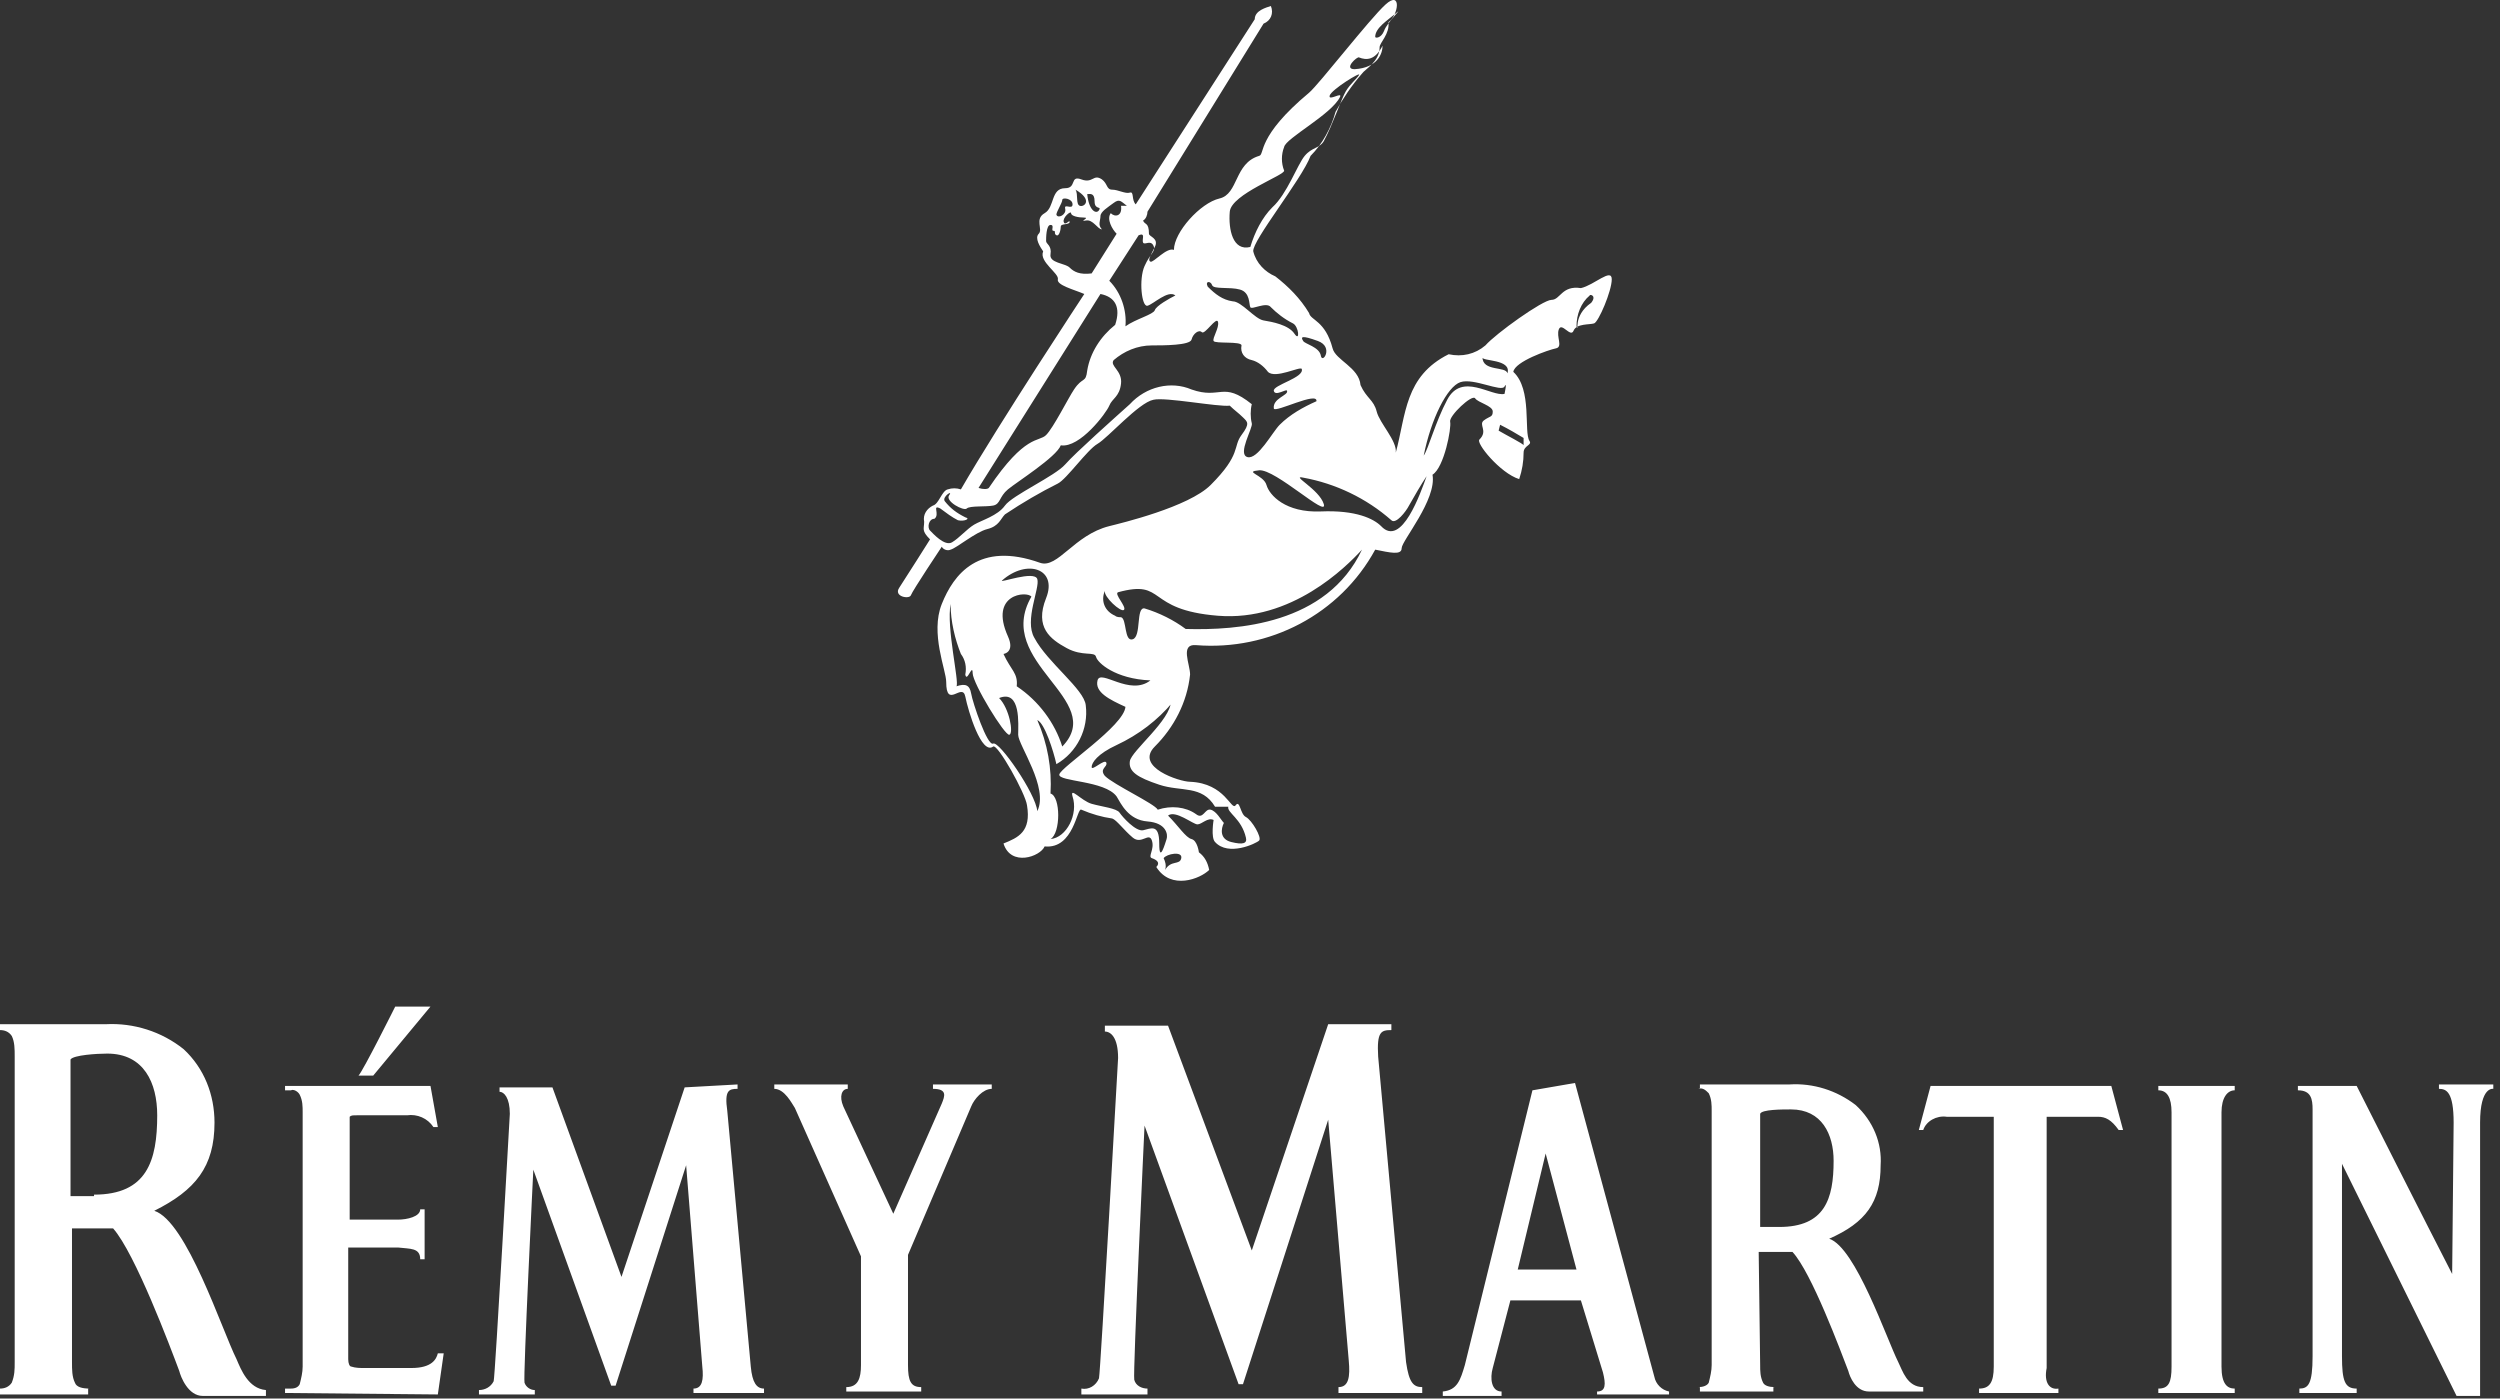
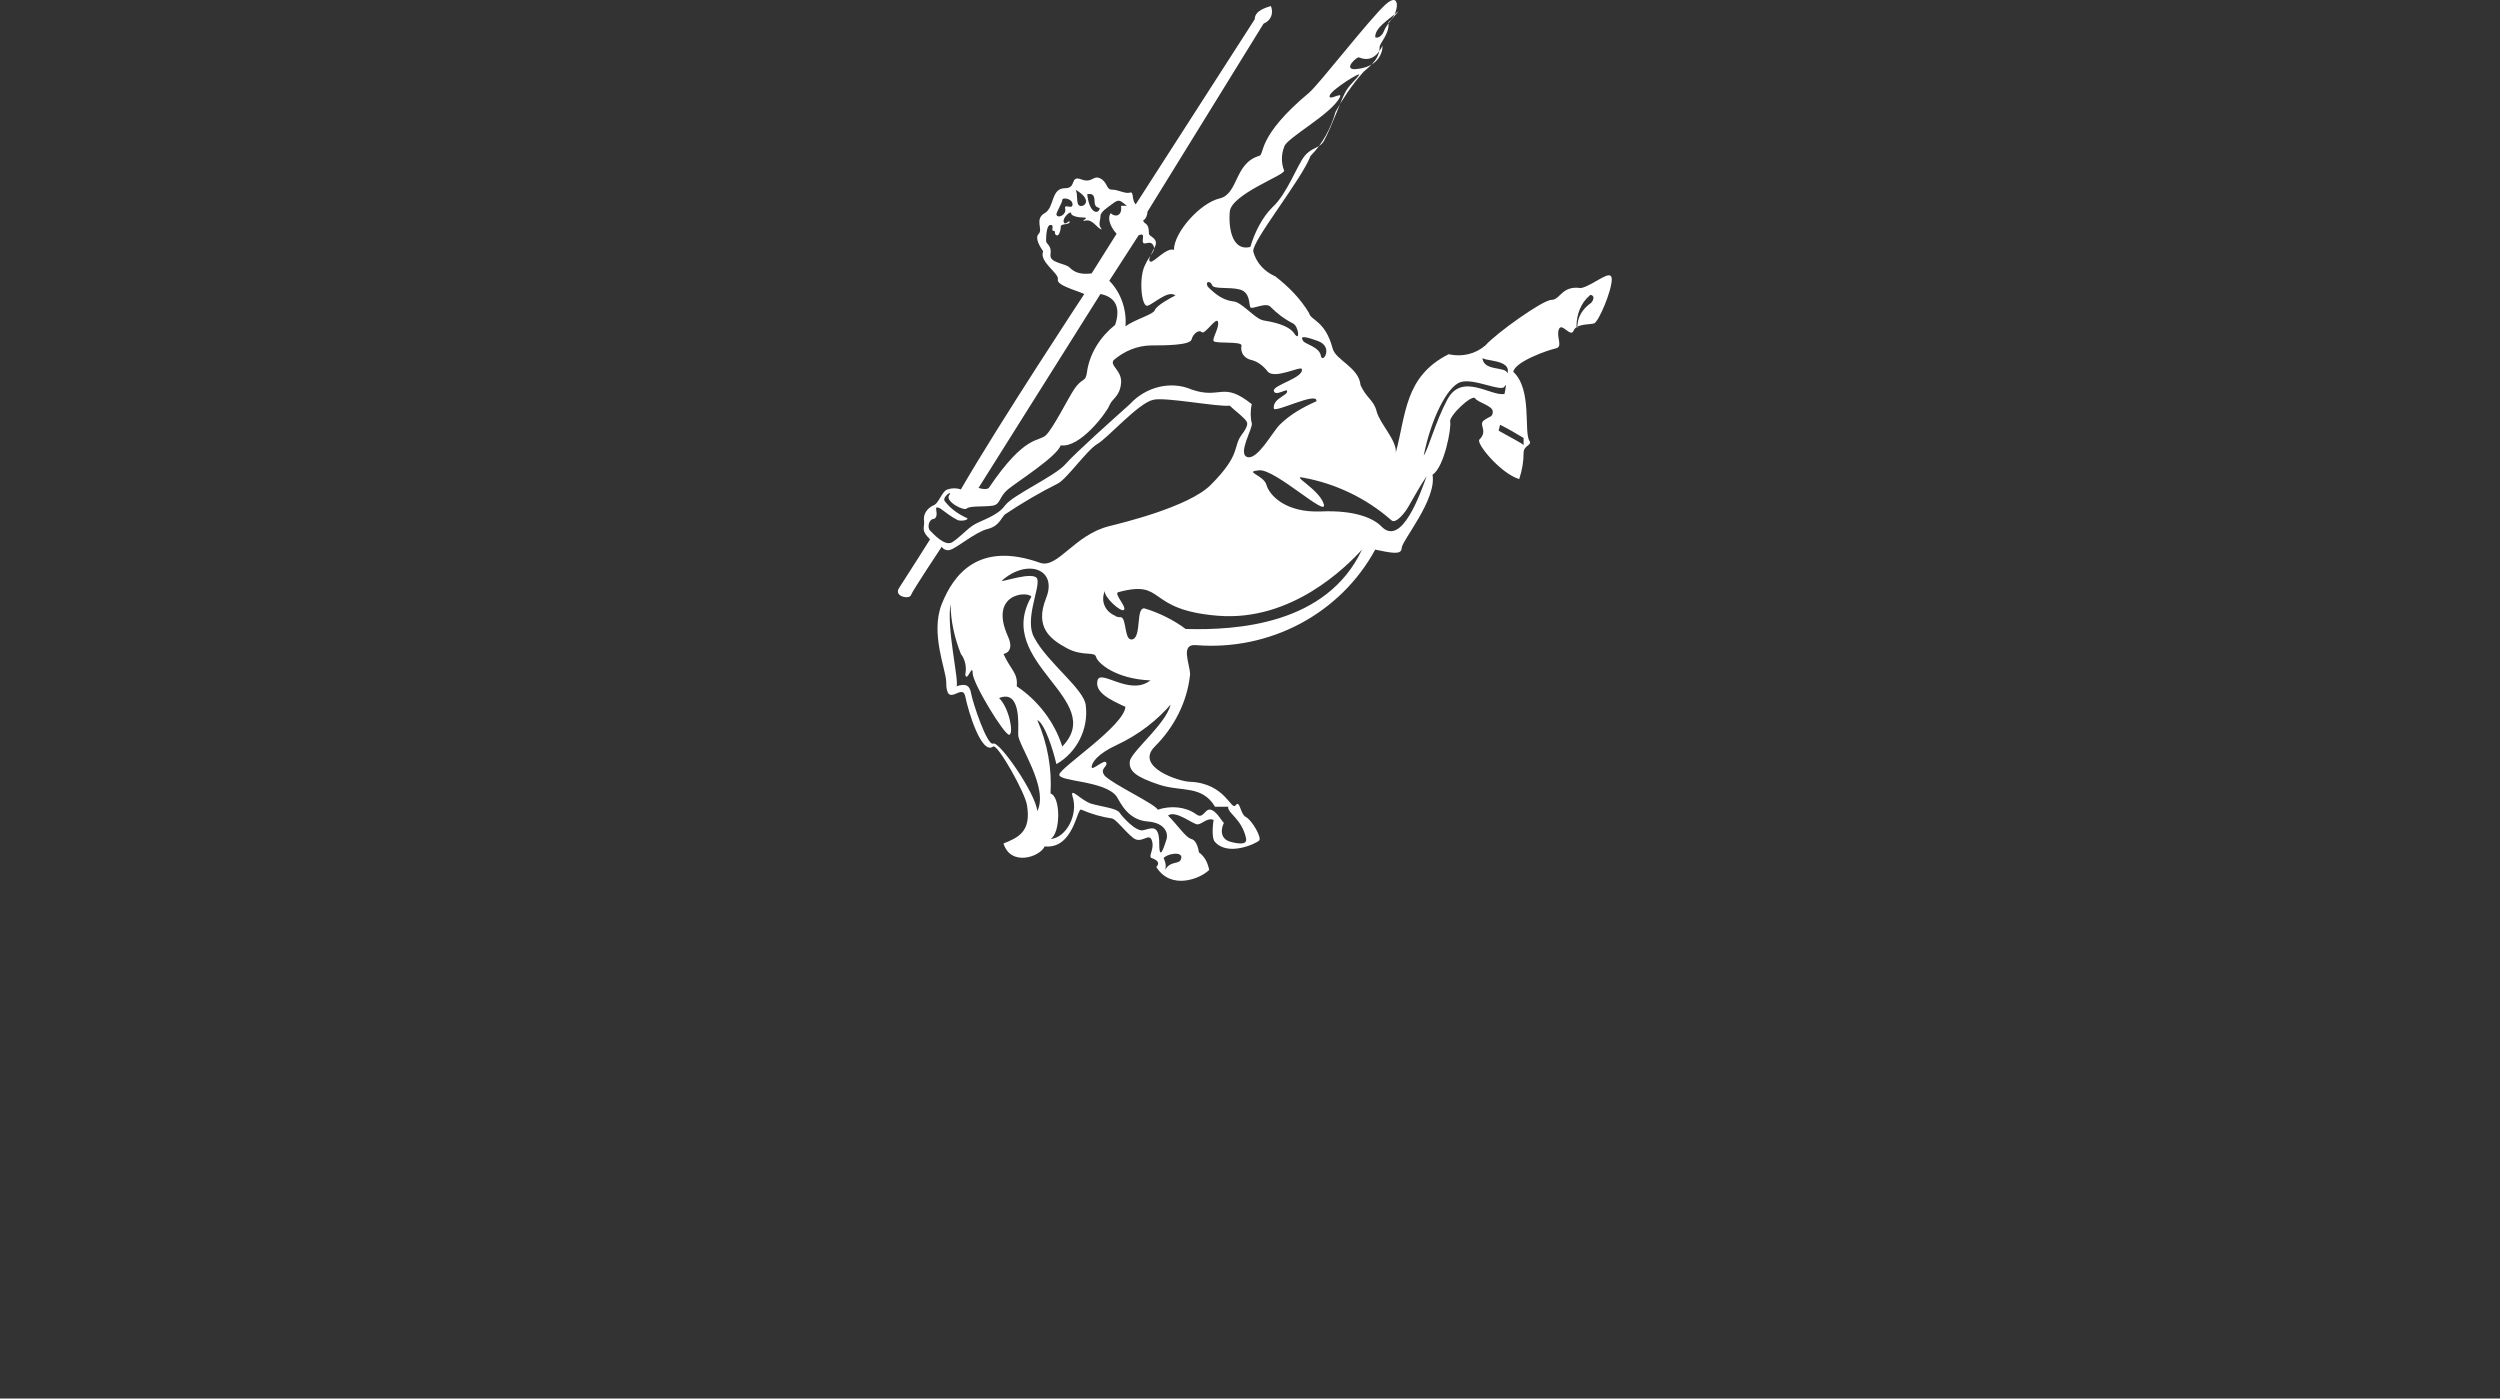
<svg xmlns="http://www.w3.org/2000/svg" width="202" height="113" viewBox="0 0 202 113" fill="none">
  <rect x="0" y="0" width="202" height="113" fill="#333333" stroke="none" />
-   <path d="M5.817 110.06C5.817 110.654 5.817 111.247 6.054 111.722C6.173 112.078 6.648 112.197 7.242 112.197H7.123V112.672H0V112.197C0.356 112.197 0.712 112.078 0.95 111.722C1.187 111.129 1.187 110.654 1.187 110.06V85.367C1.187 84.774 1.187 84.18 0.95 83.705C0.712 83.349 0.356 83.231 0 83.231V82.756H8.547C10.803 82.637 13.059 83.349 14.839 84.774C16.501 86.317 17.332 88.454 17.332 90.71C17.332 94.271 15.789 96.17 12.465 97.832C15.077 98.663 17.926 107.448 19.113 109.823C19.469 110.654 20.063 112.197 21.487 112.316V112.791H16.383C15.195 112.791 14.602 111.247 14.483 110.772C13.771 108.873 10.922 101.275 9.141 99.257H5.817V110.06ZM7.598 96.527C11.871 96.527 12.703 93.796 12.703 90.116C12.703 87.504 11.634 85.13 8.666 85.13C7.835 85.13 5.936 85.249 5.698 85.605V96.645H7.598V96.527ZM23.031 112.553V112.197H23.506C23.862 112.197 24.099 112.078 24.218 111.841C24.337 111.366 24.455 110.891 24.455 110.416V89.879C24.455 89.404 24.455 88.929 24.218 88.454C24.099 88.216 23.743 87.979 23.506 88.098H23.031V87.742H34.783L35.377 91.066H35.021C34.546 90.353 33.715 89.997 32.884 90.116H28.848C28.492 90.116 28.373 90.116 28.254 90.235C28.254 90.472 28.254 90.71 28.254 90.947V98.545H32.172C32.884 98.545 33.953 98.307 33.953 97.714H34.309V101.75H33.953C33.953 100.8 33.121 100.919 32.172 100.8H28.136V109.823C28.136 110.179 28.254 110.416 28.373 110.416C28.729 110.535 29.085 110.535 29.441 110.535H33.24C34.902 110.535 35.258 109.823 35.377 109.348H35.852L35.377 112.672L23.031 112.553ZM31.934 81.331H34.783L30.154 86.911H28.966C29.323 86.555 31.934 81.331 31.934 81.331ZM59.595 87.623V87.979C58.883 87.979 58.526 88.098 58.764 89.76L60.663 110.416C60.782 111.722 61.138 112.197 61.732 112.197V112.553H56.033V112.197C56.746 112.197 56.864 111.485 56.746 110.416L55.44 94.152L49.742 111.96H49.385L43.093 94.508C43.093 94.508 42.263 111.247 42.381 111.722C42.5 112.078 42.856 112.316 43.212 112.316V112.672H38.701V112.316C39.176 112.316 39.651 112.078 39.888 111.603C40.007 111.247 41.194 89.997 41.194 89.997C41.194 88.691 40.719 88.216 40.363 88.216V87.86H44.637L50.216 103.175L55.321 87.86L59.595 87.623ZM75.384 87.623H80.133V87.979C79.42 87.979 78.708 88.81 78.471 89.404L73.366 101.394V110.298C73.366 111.603 73.603 112.078 74.434 112.078V112.434H68.38V112.078C69.329 112.078 69.567 111.366 69.567 110.298V101.513L64.225 89.522C63.987 89.166 63.394 87.979 62.563 87.979V87.623H68.499V87.979C68.024 87.979 67.786 88.573 68.142 89.404L72.179 98.07L76.096 89.166C76.334 88.573 76.571 87.979 75.384 87.979V87.623ZM134.86 112.672H129.043V112.434C129.755 112.434 129.755 111.841 129.518 110.891L127.737 105.074H122.039L120.614 110.535C120.377 111.366 120.496 112.434 121.327 112.434V112.791H116.578V112.434C117.765 112.316 118.003 111.485 118.359 110.298L123.82 88.098L127.262 87.504L133.673 111.247C133.792 111.841 134.267 112.316 134.86 112.434V112.672ZM124.888 93.203L122.633 102.581H127.381L124.888 93.203ZM166.32 112.197V112.553H159.909V112.197C160.74 112.197 161.096 111.722 161.096 110.416V90.235H157.297C156.466 90.116 155.635 90.591 155.398 91.303H155.042L155.991 87.742H170.593L171.543 91.303H171.187C170.593 90.472 170.119 90.235 169.525 90.235H165.37V110.535C165.133 111.722 165.607 112.316 166.32 112.197ZM180.565 112.197V112.553H174.392V112.197C175.223 112.197 175.461 111.722 175.461 110.416V89.879C175.461 88.691 175.105 88.098 174.392 88.098V87.742H180.565V88.098C179.972 88.098 179.497 88.691 179.497 89.879V110.416C179.497 111.841 179.972 112.197 180.565 112.197ZM198.254 90.71C198.254 88.216 197.66 87.979 197.067 87.979V87.623H201.459V87.979C201.459 87.979 200.391 87.742 200.391 90.71V112.791H198.491L189.232 94.034V109.585C189.232 111.603 189.469 112.197 190.419 112.197V112.553H185.789V112.197C186.501 112.197 186.857 111.841 186.857 109.585V89.641C186.857 88.81 186.739 88.098 185.67 88.098V87.742H190.419C190.419 87.742 196.355 99.495 198.135 102.937L198.254 90.71ZM112.423 82.756V83.231C111.592 83.231 111.236 83.349 111.355 85.367L113.61 110.06C113.848 111.722 114.204 112.078 114.916 112.078V112.553H108.149V112.078C108.98 112.078 109.099 111.247 108.98 109.941L107.318 90.472L100.433 111.841H100.077L92.479 90.947C92.479 90.947 91.529 111.01 91.648 111.485C91.767 111.96 92.242 112.197 92.716 112.197V112.672H87.374V112.197C87.968 112.316 88.561 111.96 88.799 111.366C88.918 110.891 90.342 85.486 90.342 85.486C90.342 83.824 89.749 83.349 89.274 83.349V82.874H94.378L101.145 101.038L107.318 82.756H112.423ZM142.221 110.298C142.221 110.772 142.221 111.247 142.458 111.722C142.577 111.96 142.933 112.078 143.408 112.078H143.289V112.434H137.353V112.078H137.235C137.591 112.078 137.947 111.96 138.066 111.722C138.184 111.247 138.303 110.772 138.303 110.298V89.76C138.303 89.285 138.303 88.81 138.066 88.335C137.828 88.098 137.591 87.86 137.235 87.979H137.353V87.623H144.595C146.494 87.504 148.394 88.098 149.937 89.285C151.362 90.591 152.074 92.371 151.955 94.152C151.955 97.12 150.768 98.782 147.8 100.088C149.937 100.8 152.43 108.161 153.38 110.06C153.736 110.772 154.092 112.078 155.398 112.078V112.434H151.005C149.937 112.434 149.462 111.247 149.343 110.772C148.75 109.229 146.376 102.818 144.832 101.156H142.102L142.221 110.298ZM143.764 99.138C147.444 99.138 148.156 96.883 148.156 93.796C148.156 91.659 147.207 89.641 144.714 89.641C144.001 89.641 142.339 89.641 142.221 89.997V99.138H143.764Z" fill="white" />
  <path d="M81.082 68.154C82.269 67.679 83.338 67.204 82.982 65.067C82.863 64.117 80.608 60.081 80.251 60.319C79.302 61.031 78.233 57.469 77.996 56.282C77.758 55.095 76.453 57.351 76.453 55.095C76.453 54.145 75.147 51.177 76.096 48.803C77.046 46.429 79.064 43.698 84.05 45.479C85.475 45.954 86.781 43.224 89.63 42.511C90.579 42.274 96.04 40.968 97.821 39.187C100.314 36.694 99.602 36.101 100.314 35.151C101.026 34.201 100.789 34.083 100.433 33.726C100.077 33.37 99.721 33.133 99.365 32.777C98.415 32.895 94.141 32.064 93.191 32.302C92.004 32.539 89.511 35.388 88.68 35.863C87.849 36.338 86.187 38.712 85.475 39.069C84.05 39.781 82.626 40.612 81.201 41.562C80.845 41.918 80.726 42.511 79.776 42.749C78.827 42.986 77.284 44.292 76.809 44.411C76.571 44.529 76.215 44.411 76.096 44.173C76.096 44.173 73.722 47.735 73.603 48.091C73.485 48.447 72.179 48.209 72.654 47.497C73.128 46.785 75.147 43.58 75.147 43.58C74.434 42.867 74.672 42.749 74.672 42.155C74.553 41.562 74.909 41.087 75.384 40.849C75.859 40.73 76.096 39.662 76.571 39.543C76.927 39.425 77.284 39.425 77.64 39.543C80.726 34.201 87.612 23.754 87.612 23.754C86.781 23.398 85.356 23.042 85.475 22.567C85.594 22.092 83.931 21.142 84.288 20.311C84.05 19.955 83.575 19.243 83.931 18.887C84.288 18.531 83.575 17.7 84.406 17.225C85.237 16.75 84.881 15.207 86.068 15.207C87.018 15.207 86.424 14.138 87.374 14.495C88.324 14.851 88.324 14.02 89.036 14.495C89.511 14.851 89.392 15.325 89.867 15.325C90.342 15.325 90.936 15.682 91.292 15.563C91.648 15.444 91.41 16.157 91.767 16.513L101.383 1.555C101.383 0.842 102.332 0.605 102.688 0.486C102.926 1.08 102.688 1.673 102.095 1.911L92.716 17.106C92.716 17.344 92.598 17.7 92.36 17.819C92.479 18.175 92.835 17.937 92.835 18.887C92.835 19.124 93.666 19.243 93.31 19.955C92.954 20.668 92.716 21.024 92.954 21.142C93.191 21.261 94.26 19.955 94.853 20.193C94.853 18.768 96.99 16.394 98.534 16.038C100.077 15.682 99.721 13.189 101.739 12.595C102.214 12.476 101.501 11.052 105.775 7.49C106.606 6.778 110.642 1.555 111.948 0.367C113.254 -0.82 113.017 1.198 112.186 1.792C112.304 2.742 111.473 3.454 111.473 3.81C111.473 4.997 110.286 5.591 110.049 5.947C109.218 6.897 108.506 7.965 107.912 9.034C107.556 10.339 106.843 11.645 105.894 12.595C105.181 14.495 101.145 19.48 101.264 20.311C101.501 21.261 102.214 21.974 103.045 22.33C104.113 23.161 105.063 24.11 105.775 25.298C105.894 25.891 107.081 25.891 107.674 28.147C107.912 29.096 109.811 29.69 109.93 31.115C110.405 32.183 110.999 32.302 111.236 33.252C111.473 34.201 112.898 35.626 112.779 36.575C113.61 33.489 113.492 30.402 117.053 28.622C118.121 28.859 119.19 28.622 120.021 27.909C120.852 26.96 124.651 24.229 125.363 24.229C126.075 24.229 126.194 23.042 127.737 23.279C128.806 23.042 130.23 21.617 130.23 22.567C130.23 23.517 129.162 26.01 128.806 26.129C128.45 26.247 127.381 26.129 127.144 26.722C126.906 27.316 126.194 26.01 125.957 26.603C125.719 27.197 126.313 28.028 125.719 28.147C125.126 28.265 122.395 29.215 122.276 30.046C123.82 31.471 123.107 34.913 123.582 35.626C123.82 35.982 123.107 35.982 123.107 36.575C123.107 37.288 122.989 38 122.751 38.712C121.208 38.237 119.19 35.745 119.546 35.507C120.258 34.795 119.427 34.32 119.902 33.964C120.377 33.608 120.614 33.726 120.614 33.252C120.614 32.777 119.427 32.539 119.19 32.183C118.952 31.827 117.053 33.608 117.172 34.083C117.29 34.557 116.697 37.763 115.747 38.356C116.103 40.374 113.254 43.698 113.254 44.292C113.254 44.886 112.304 44.648 111.117 44.411C108.268 49.634 102.57 52.602 96.634 52.127C95.328 52.008 96.159 53.67 96.159 54.501C95.922 56.757 94.853 58.775 93.31 60.319C91.648 61.98 95.328 63.168 96.159 63.168C99.008 63.286 99.483 65.542 99.839 65.067C100.195 64.592 100.195 65.779 100.67 66.017C101.145 66.254 101.976 67.679 101.739 67.916C101.501 68.154 99.246 69.222 98.177 68.035C97.821 67.679 98.059 66.254 98.059 66.254C97.584 66.017 97.109 66.61 96.753 66.61C96.397 66.61 94.972 65.423 94.378 65.898C95.209 66.729 95.803 67.679 96.278 67.797C96.753 67.916 96.871 68.866 96.871 68.866C97.346 69.222 97.584 69.697 97.702 70.29C96.99 71.003 94.616 71.953 93.429 70.053C93.785 69.697 93.429 69.46 93.073 69.341C92.716 69.222 93.31 68.629 93.073 67.916C92.835 67.204 92.242 68.272 91.529 67.679C90.817 67.085 90.223 66.254 89.867 66.135C89.036 66.017 88.205 65.779 87.374 65.423C87.018 65.186 86.781 68.629 84.406 68.391C84.05 69.222 81.676 70.053 81.082 68.154ZM79.895 39.425C82.863 35.032 83.931 35.745 84.525 35.151C85.119 34.557 86.306 32.183 86.781 31.471C87.493 30.402 87.73 30.996 87.849 29.927C88.087 28.503 88.918 27.197 90.105 26.247C90.579 24.823 90.105 23.992 88.918 23.754L79.064 39.425C79.42 39.543 79.776 39.543 79.895 39.425ZM83.338 48.209C82.982 47.735 79.895 47.972 81.439 51.415C82.032 52.721 81.082 52.839 81.082 52.839C81.676 54.145 82.269 54.383 82.151 55.451C83.931 56.638 85.237 58.419 85.831 60.319C89.511 56.52 80.251 53.552 83.338 48.209ZM86.068 16.869C85.95 16.394 86.662 16.988 86.662 16.513C86.662 16.038 85.831 15.919 85.831 16.157C85.831 16.394 85.356 17.106 85.356 17.344C85.475 17.7 86.187 17.344 86.068 16.869ZM86.899 15.325C87.137 15.682 86.899 16.513 87.255 16.631C87.612 16.75 88.324 16.157 86.899 15.325ZM88.799 16.988C89.036 16.631 88.443 16.988 88.443 16.275C88.443 15.563 88.087 15.682 87.849 15.682C87.968 16.988 88.561 17.344 88.799 16.988ZM91.054 16.631C90.579 16.275 90.461 16.038 89.986 16.394C89.511 16.75 88.918 17.106 88.918 17.462C88.918 17.819 88.68 18.175 89.036 18.531C88.68 18.531 88.324 17.7 87.73 17.819C87.137 17.937 88.087 17.581 87.612 17.581C87.137 17.581 86.543 17.462 86.543 17.225C86.543 16.988 85.831 17.581 85.95 17.937C86.068 18.293 86.424 17.7 86.424 17.937C86.424 18.175 85.712 18.056 85.712 18.293C85.712 18.531 85.594 19.124 85.356 19.006C85.119 18.887 85.356 18.649 85.119 18.649C84.881 18.649 85.237 18.175 84.881 18.175C84.525 18.175 84.525 19.243 84.525 19.48C84.525 19.718 85 19.837 84.881 20.549C84.763 21.261 86.068 21.261 86.424 21.617C86.781 21.974 87.255 22.211 88.205 22.092L90.223 18.887C89.867 18.531 89.392 17.7 89.749 17.225C90.105 17.581 90.698 17.462 90.579 16.631H91.054ZM92.004 19.006L89.63 22.686C90.579 23.636 91.054 25.06 90.936 26.366C91.767 25.772 93.191 25.416 93.31 25.06C93.429 24.704 94.497 24.11 94.972 23.873C94.378 23.398 93.191 24.585 92.716 24.704C92.242 24.823 92.004 22.567 92.479 21.499C92.954 20.43 93.429 20.311 93.191 19.837C92.954 19.362 92.479 19.837 92.36 19.599C92.242 19.362 92.598 18.768 92.004 19.006ZM75.503 41.918C75.028 41.918 74.909 42.63 75.147 42.867C75.384 43.105 76.334 44.173 76.927 43.817C77.521 43.461 78.115 42.749 78.708 42.392C79.302 42.036 80.608 41.68 81.201 40.849C81.795 40.018 85.237 38.475 86.068 37.525C86.899 36.575 90.105 33.726 91.292 32.658C92.598 31.233 94.616 30.758 96.278 31.471C98.652 32.302 98.771 30.758 101.145 32.658C101.026 33.133 101.026 33.726 101.145 34.201C101.264 34.557 99.958 36.694 100.789 36.932C101.62 37.169 102.807 34.913 103.401 34.32C104.232 33.489 105.3 32.895 106.369 32.42C106.487 31.589 103.045 33.37 102.926 33.014C102.807 32.183 104.113 31.946 103.994 31.589C103.994 31.352 103.045 32.064 102.926 31.589C102.807 31.115 105.419 30.521 105.181 29.809C105.063 29.571 103.045 30.64 102.451 30.046C102.095 29.571 101.62 29.215 101.145 29.096C100.552 28.978 100.195 28.503 100.314 27.909C100.314 27.553 98.177 27.791 98.059 27.553C97.94 27.316 98.533 26.485 98.415 26.01C98.296 25.535 97.346 27.078 97.109 26.841C96.871 26.603 96.397 26.96 96.278 27.434C96.159 27.909 94.022 27.909 93.073 27.909C91.885 27.909 90.817 28.384 89.986 29.096C89.63 29.571 90.698 29.927 90.579 30.996C90.461 32.064 89.867 32.183 89.63 32.777C89.392 33.37 87.255 36.219 85.712 35.982C85.356 36.932 82.151 38.95 81.439 39.543C80.726 40.137 80.845 40.73 80.251 40.849C79.658 40.968 78.352 40.849 78.115 41.087C77.877 41.324 76.334 40.493 76.69 40.018C77.046 39.543 76.096 40.137 76.334 40.493C76.809 41.087 77.284 41.443 77.996 41.799C78.471 41.918 77.877 42.155 77.402 42.036C76.927 41.799 76.453 41.443 75.978 41.087C75.265 40.73 75.978 41.562 75.503 41.918ZM97.584 23.161C98.177 23.754 98.771 24.229 99.602 24.348C100.314 24.348 101.383 25.772 102.095 25.891C102.807 26.01 104.113 26.247 104.588 26.96C105.063 27.672 104.944 26.366 104.469 26.129C103.757 25.772 103.163 25.298 102.688 24.823C102.332 24.348 101.145 25.06 101.026 24.823C100.908 24.585 101.026 23.636 100.195 23.398C99.364 23.161 98.059 23.398 97.94 23.042C97.821 22.686 97.346 22.686 97.584 23.161ZM105.3 27.553C105.419 27.791 106.606 28.028 106.725 28.74C106.843 29.453 107.793 28.028 106.487 27.553C105.181 27.078 105.063 27.197 105.3 27.553ZM101.026 19.955C101.383 18.768 101.976 17.581 102.807 16.75C103.994 15.682 104.825 13.307 105.419 12.595C106.012 11.883 106.606 12.002 106.962 11.408C107.674 10.102 108.387 7.965 108.743 7.372C109.099 6.778 109.574 6.422 109.811 6.066C110.049 5.71 107.556 7.253 107.437 7.728C107.318 8.203 108.506 7.372 108.268 7.846C107.556 9.271 103.876 11.171 103.757 11.883C103.519 12.476 103.519 13.189 103.757 13.782C103.876 14.138 99.483 15.682 99.365 17.106C99.246 18.531 99.602 20.311 101.026 19.955ZM109.455 5.591C111.355 5.472 111.711 4.285 111.711 3.691C111.117 4.879 110.405 4.879 109.811 4.641C109.693 4.522 108.506 5.591 109.455 5.591ZM111.83 2.504C112.067 1.792 113.492 0.486 112.779 1.08C112.067 1.673 111.117 2.267 111.117 2.979C111.117 3.098 111.592 3.098 111.83 2.504ZM128.45 23.873C127.737 24.467 127.381 25.416 127.381 26.366C127.619 26.96 127.025 25.535 128.568 24.467C129.043 23.873 128.45 23.754 128.45 23.873ZM119.783 28.859C119.783 30.046 121.683 29.571 121.802 30.165C122.158 28.978 119.665 29.215 119.783 28.859ZM116.934 32.302C118.121 30.046 120.496 32.064 121.564 31.827C121.564 31.827 121.802 30.758 121.564 31.233C121.327 31.708 119.071 30.521 118.003 30.877C116.934 31.233 115.628 33.845 115.035 36.813C115.391 36.338 115.985 34.083 116.934 32.302ZM121.208 34.32L121.089 34.795C121.683 35.151 123.107 35.863 123.107 35.982V35.388C122.514 35.032 121.92 34.676 121.208 34.32ZM115.272 38.475C114.797 39.187 114.323 40.018 113.848 40.849C113.61 41.324 112.779 42.392 112.423 42.036C110.405 40.256 107.912 39.069 105.3 38.594C104.232 38.356 106.606 39.543 106.962 40.73C107.318 41.918 103.045 37.881 101.739 38C100.433 38.119 102.095 38.356 102.332 39.187C102.57 40.018 103.876 41.443 106.725 41.324C109.574 41.205 110.999 41.918 111.592 42.511C113.254 44.292 114.797 39.781 115.272 38.475ZM110.049 44.411C108.743 45.835 104.35 50.228 98.415 49.753C92.479 49.278 94.26 46.785 90.342 47.853C89.986 47.972 91.054 49.041 90.817 49.278C90.579 49.515 89.155 48.21 89.274 47.735C88.918 48.566 89.274 49.397 90.105 49.753C90.223 49.872 90.461 49.871 90.579 49.871C91.054 49.99 90.817 51.89 91.529 51.652C92.242 51.415 91.767 49.041 92.479 49.159C93.666 49.515 94.853 50.109 95.803 50.821C99.958 50.94 107.2 50.465 110.049 44.411ZM80.964 46.904C80.726 47.141 83.575 46.073 83.813 46.785C84.05 47.497 82.744 50.109 83.575 51.534C84.644 53.552 87.612 55.689 87.73 56.994C87.968 58.894 87.018 60.793 85.356 61.743C85.119 60.675 84.406 58.419 83.813 58.182C84.644 60.081 85 62.099 84.881 64.117C85.712 64.355 85.712 67.323 84.881 67.797C86.187 67.679 87.137 65.779 86.662 64.355C86.424 63.524 87.374 64.711 88.205 64.948C89.036 65.186 90.223 65.305 90.461 65.661C90.698 66.017 91.767 67.204 92.36 67.085C92.954 66.966 93.666 66.492 93.666 68.154C93.666 69.816 94.141 68.154 94.26 67.797C94.378 67.441 94.26 66.492 92.716 66.373C91.173 66.254 90.579 64.948 90.223 64.355C89.274 63.049 85.475 63.168 85.594 62.574C85.712 61.98 90.817 58.657 90.936 57.113C89.63 56.52 88.443 55.926 88.68 54.976C88.918 54.027 91.292 56.282 92.954 54.976C90.105 54.858 88.68 53.552 88.561 53.077C88.443 52.602 87.493 53.077 86.187 52.365C84.881 51.652 83.575 50.703 84.525 48.328C85.475 45.954 82.982 45.123 80.964 46.904ZM94.735 56.757C93.547 58.182 92.004 59.369 90.223 60.2C88.68 60.912 88.205 61.624 88.205 61.98C88.205 62.337 89.274 61.268 89.392 61.624C89.511 61.98 88.799 62.099 89.274 62.693C89.986 63.405 93.31 64.948 93.547 65.423C94.616 65.067 95.803 65.186 96.634 65.779C97.228 66.254 97.346 65.305 97.821 65.423C98.296 65.542 98.652 66.254 98.89 66.492C98.652 66.966 98.533 67.797 99.483 68.035C100.433 68.272 100.789 68.154 100.67 67.679C100.314 66.135 99.127 65.661 99.246 65.186H98.177C97.109 63.405 95.447 63.999 93.666 63.405C91.885 62.812 91.173 62.337 91.292 61.506C91.41 60.675 94.616 58.182 94.616 56.638L94.735 56.757ZM94.022 69.341C94.141 69.578 94.26 69.934 94.141 70.29C94.616 69.46 95.328 69.934 95.447 69.341C95.566 68.747 94.26 68.985 94.022 69.341ZM76.809 48.803C76.453 50.703 77.521 55.095 77.284 55.451C77.996 55.214 78.352 55.333 78.471 56.045C78.589 56.757 79.776 60.319 80.251 60.081C80.726 59.844 83.694 64.117 83.813 65.542C84.763 63.642 82.269 60.2 82.269 59.369C82.269 58.538 82.507 55.689 80.726 56.401C81.557 57.232 81.913 59.25 81.557 59.369C81.201 59.487 78.589 55.214 78.589 54.383C78.589 53.552 78.115 55.214 77.996 54.501C78.115 53.908 77.996 53.314 77.64 52.839C77.165 51.652 76.809 50.228 76.809 48.803Z" fill="white" />
</svg>